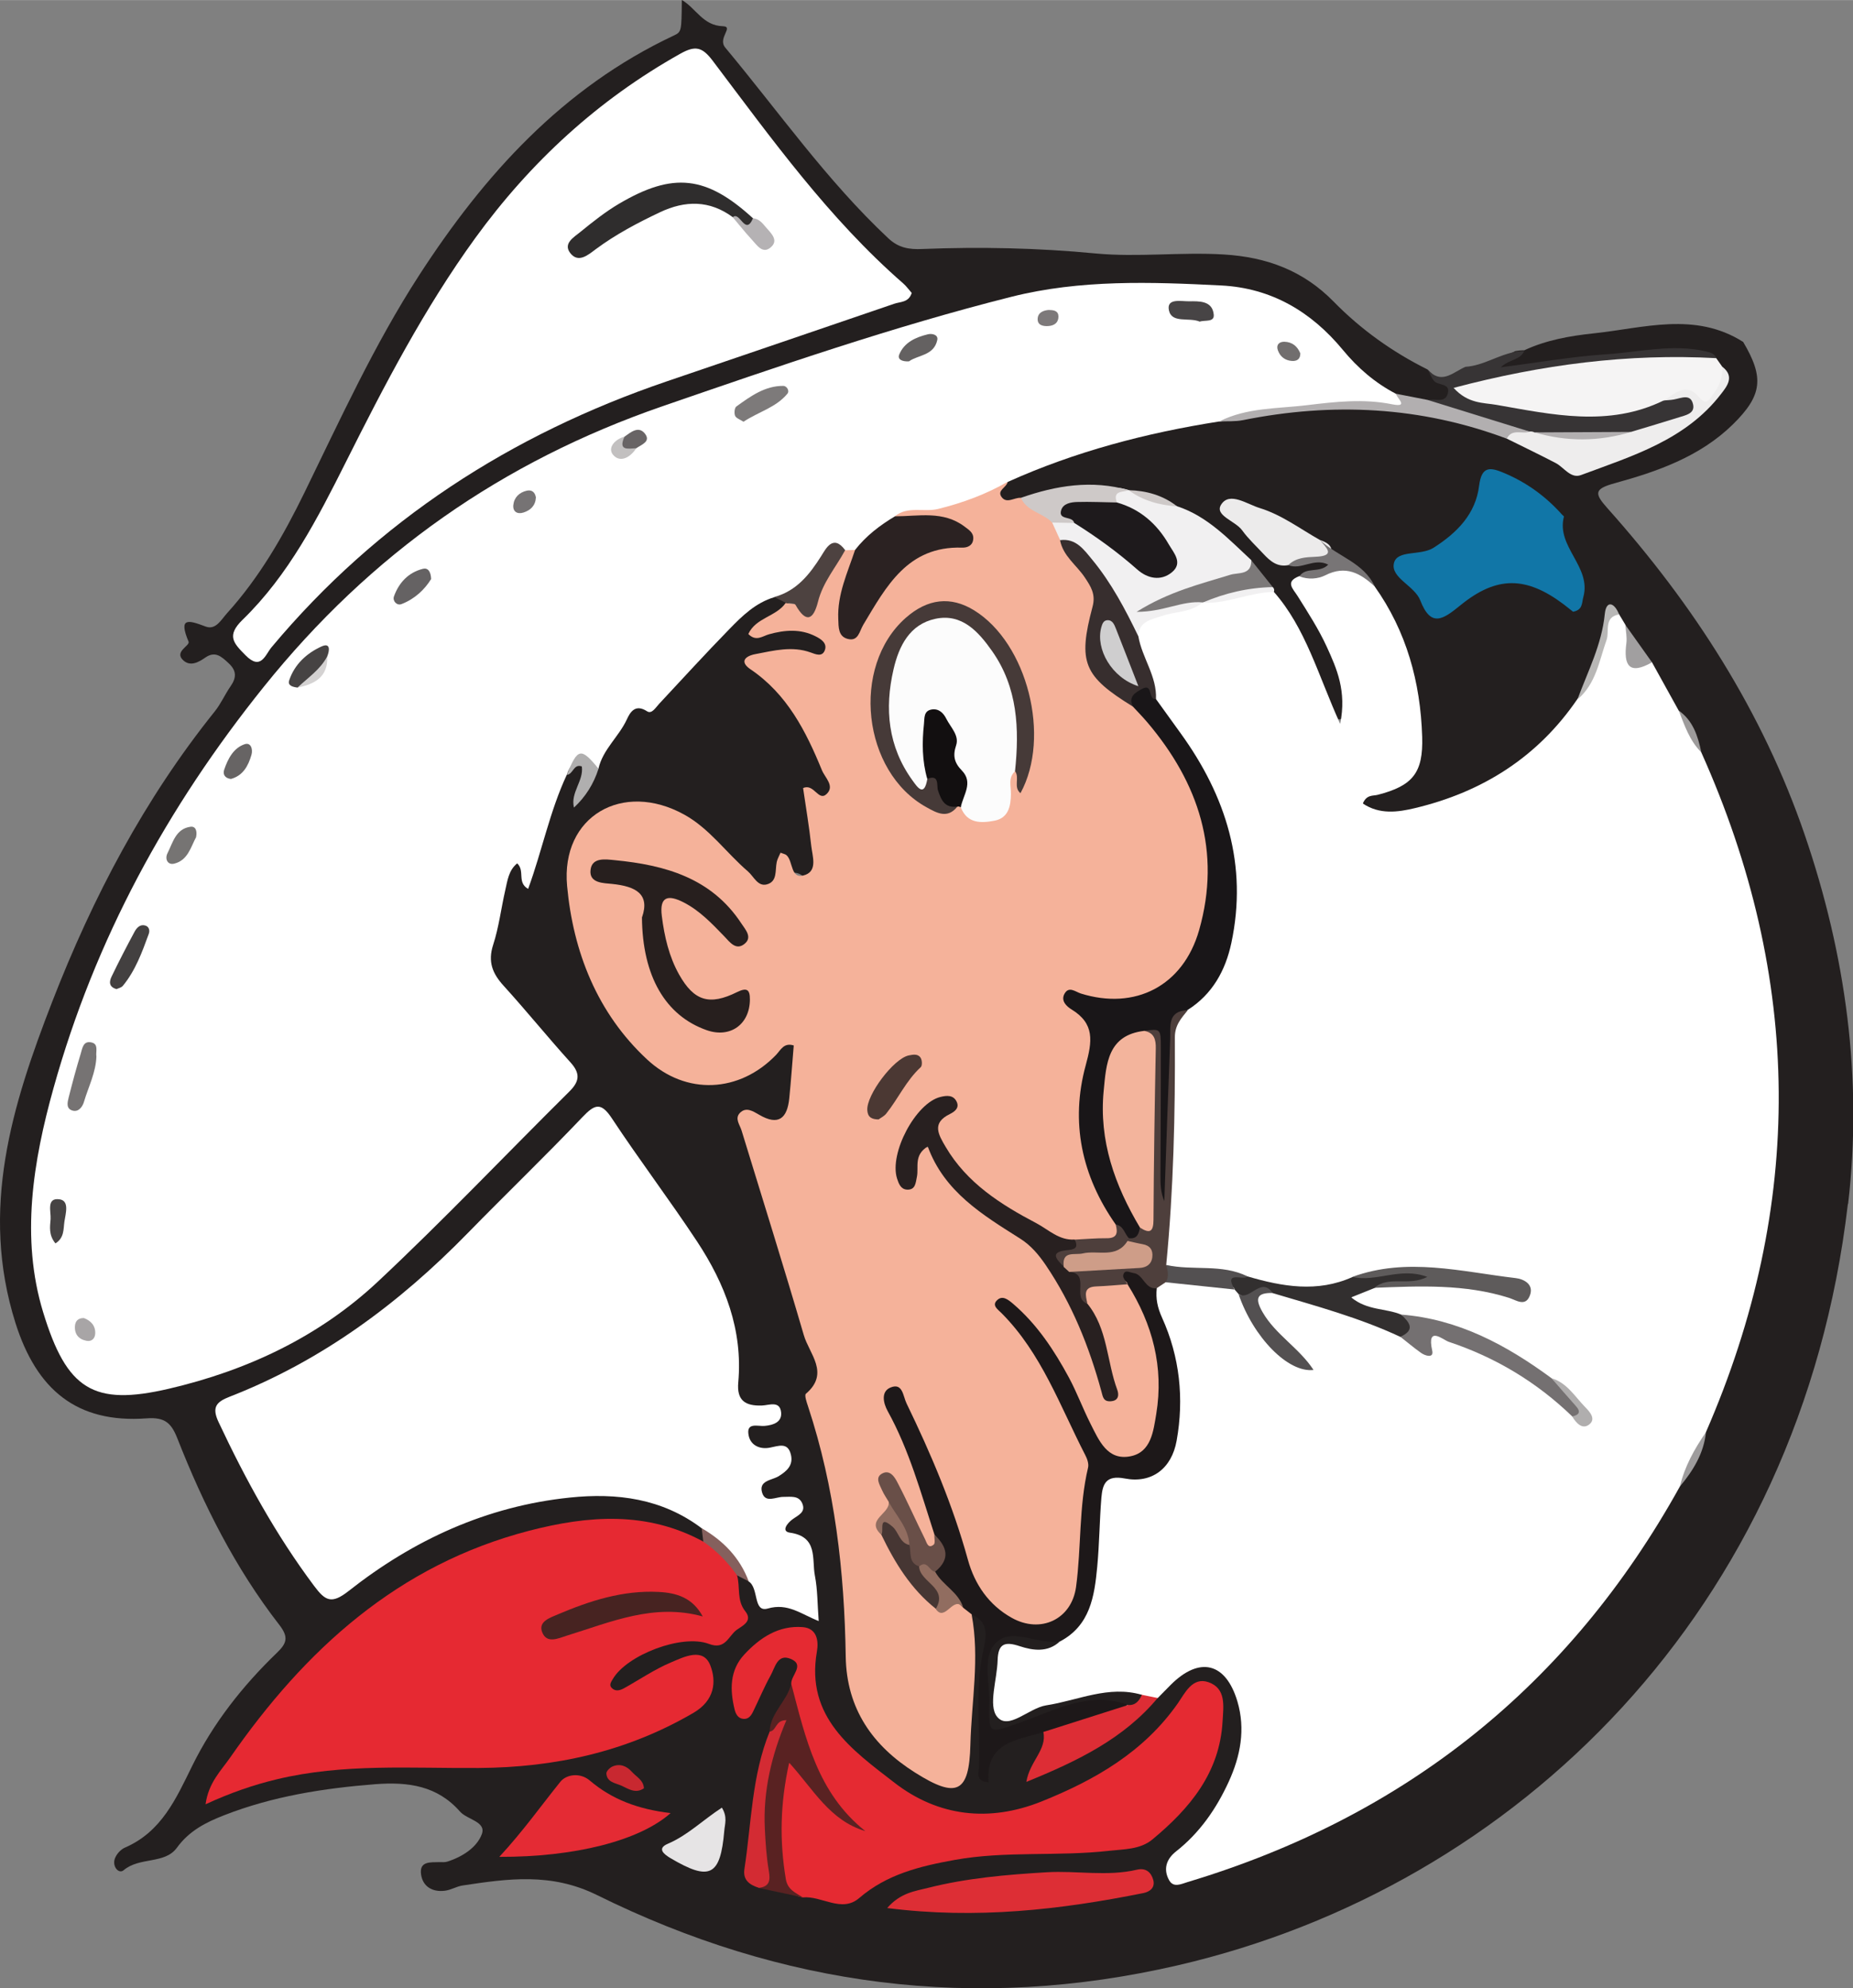
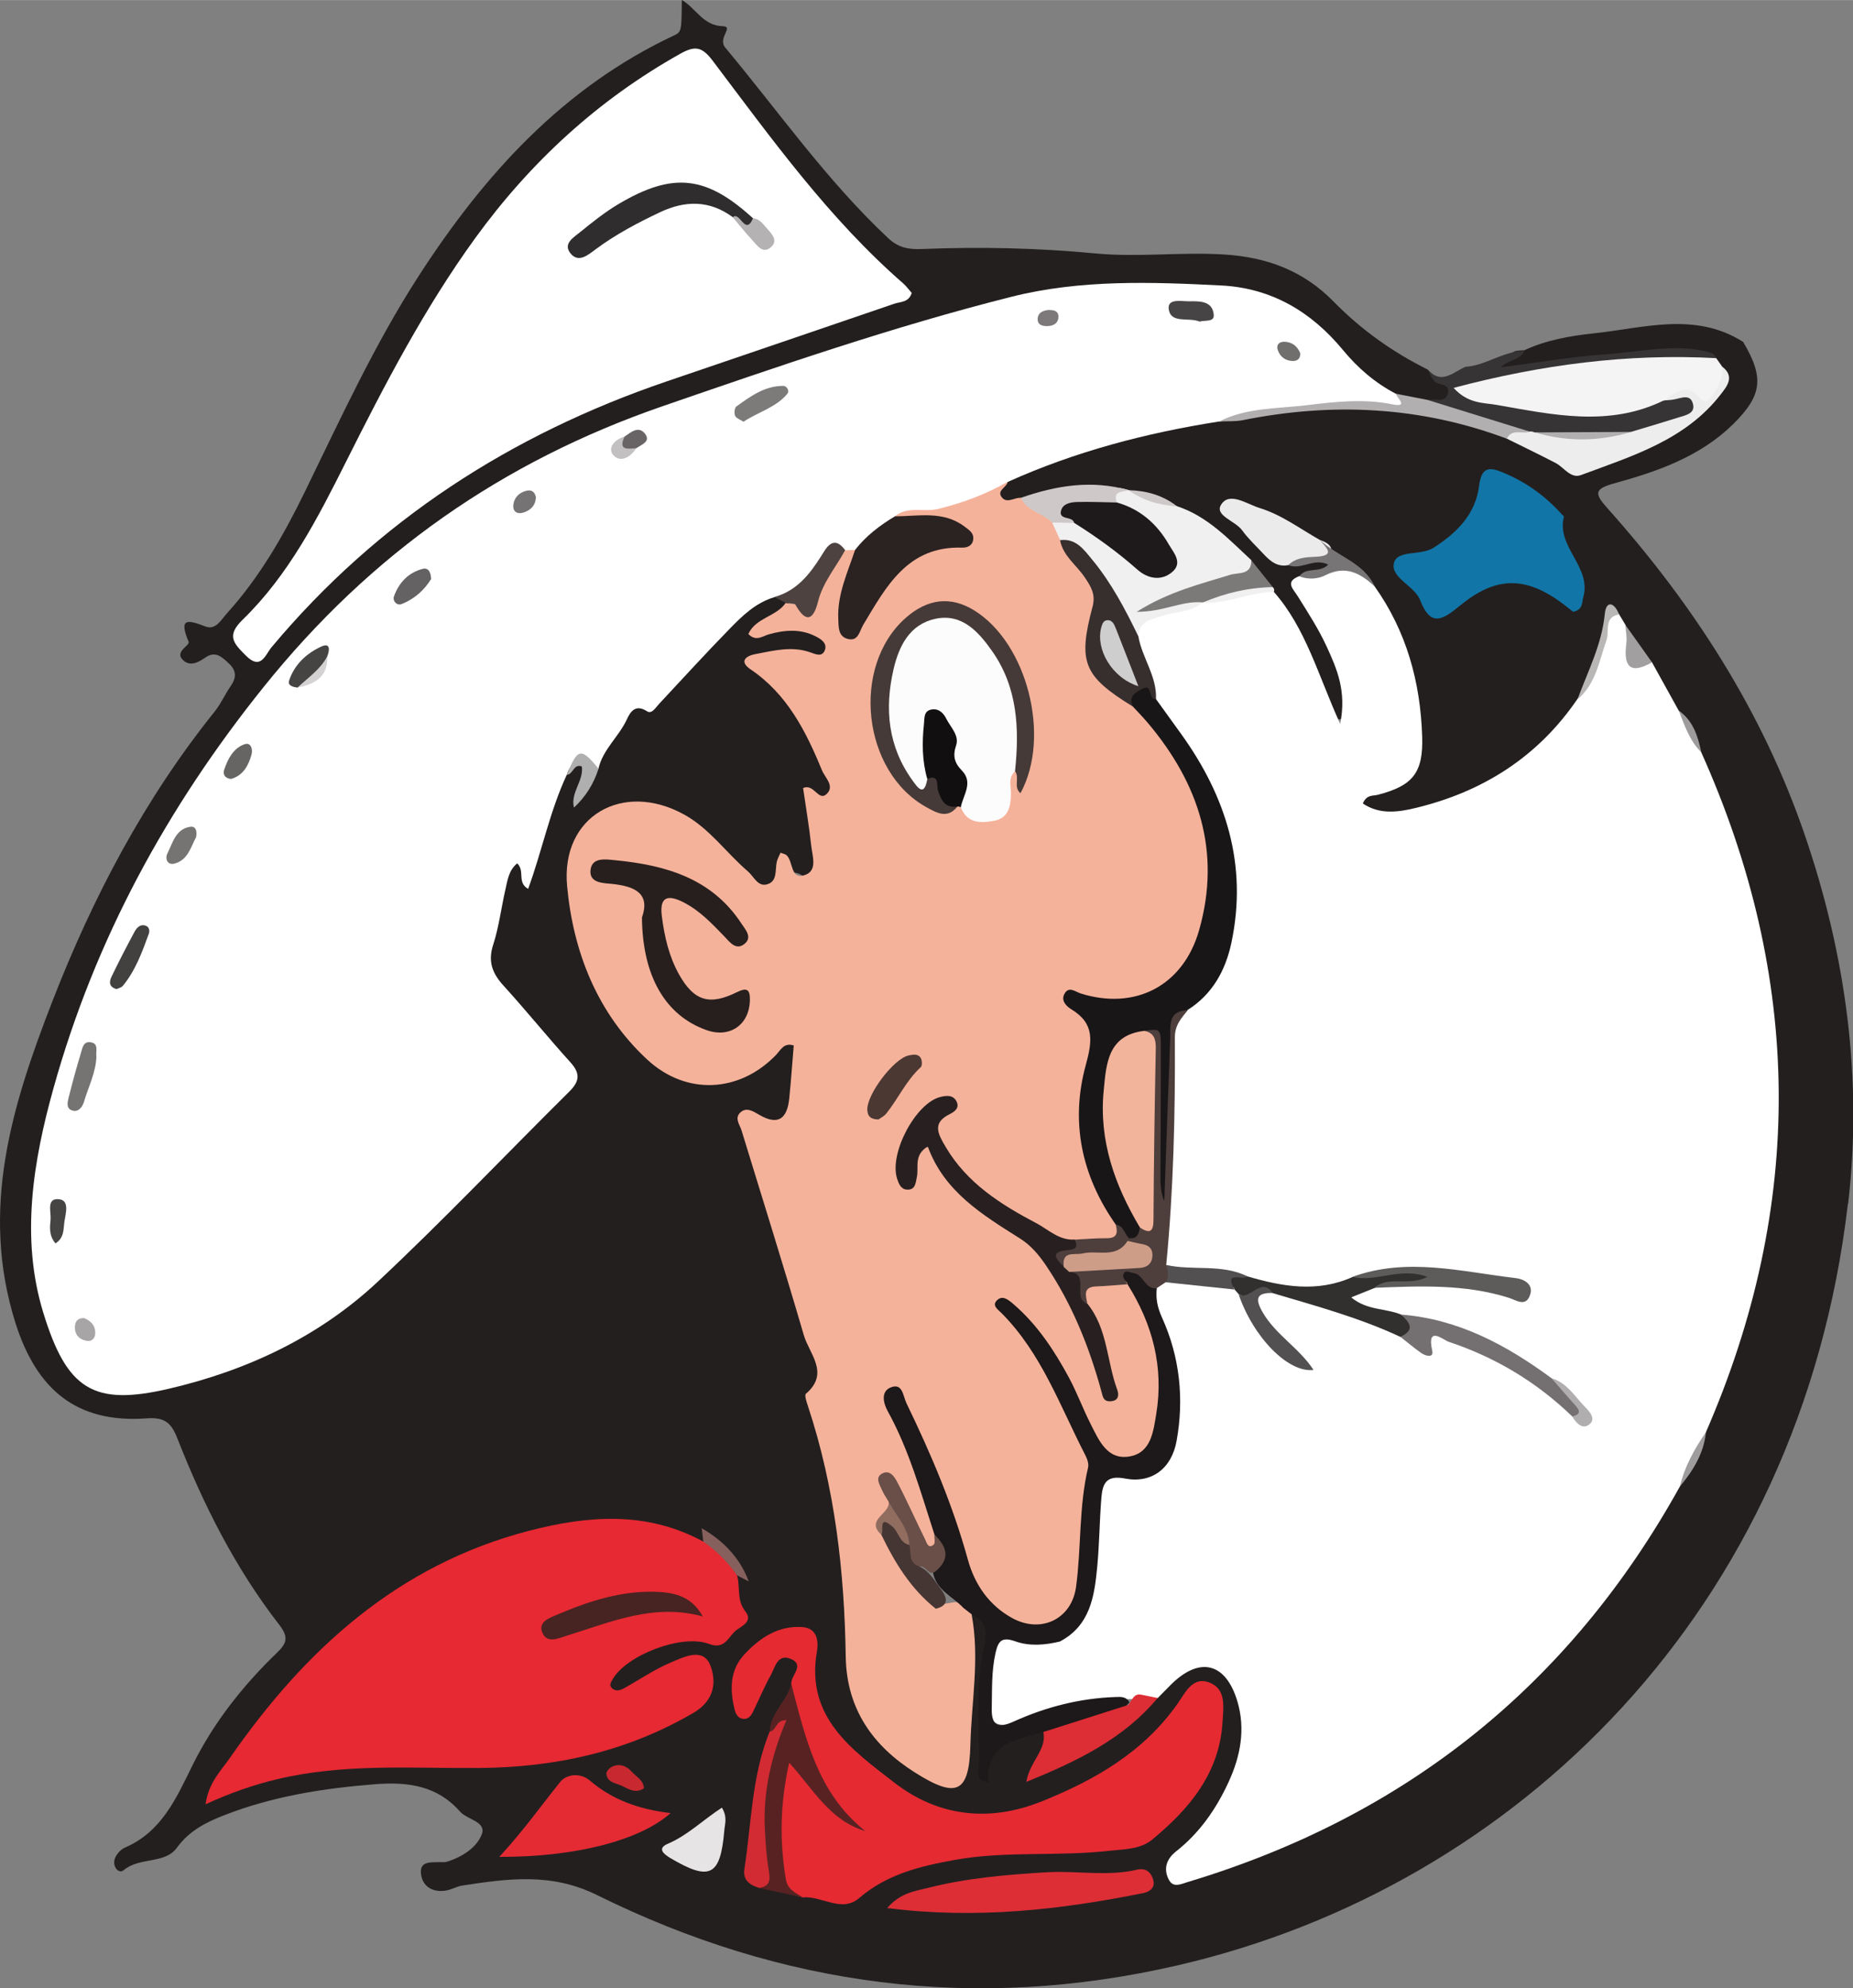
<svg xmlns="http://www.w3.org/2000/svg" id="b" data-name="Слой 2" width="65.76mm" height="70.56mm" viewBox="0 0 186.41 200">
  <rect x="0" y="0" width="186.41" height="200" fill="#808080" stroke="none" />
  <g id="c" data-name="Слой 1">
    <g>
      <path d="m185.89,121.14c-4.78,40.83-33.36,68.65-67.36,76.54-20.43,4.74-39.88,2.14-58.48-7.06-4.6-2.27-8.94-1.65-13.51-.96-.61.09-1.18.46-1.8.53-1.23.15-2.2-.41-2.38-1.63-.2-1.37.95-1.22,1.84-1.25.27,0,.55.03.8-.05,1.51-.48,2.97-1.42,3.47-2.76.47-1.27-1.46-1.45-2.19-2.27-2.28-2.6-5.2-3.01-8.51-2.76-5.22.41-10.32,1.21-15.21,3.12-1.85.72-3.52,1.56-4.77,3.28-1.22,1.67-3.74.89-5.36,2.26-.51.43-1.26-.48-.8-1.35.19-.38.55-.76.94-.93,3.68-1.59,5.14-4.92,6.77-8.23,2.11-4.29,5.06-8.03,8.5-11.35,1-.96,1.24-1.57.24-2.85-4.4-5.67-7.61-12.04-10.22-18.69-.61-1.56-1.24-2.2-3.1-2.06-7.06.52-11.08-2.9-13.2-9.58-3.61-11.44-.36-21.89,3.7-32.35,4.08-10.5,9.27-20.37,16.35-29.19.61-.76,1.01-1.69,1.57-2.5.61-.87.65-1.58-.19-2.35-.7-.65-1.33-1.25-2.32-.57-.69.48-1.5.93-2.21.31-1.01-.89.68-1.48.51-1.9-1.04-2.48-.03-2.18,1.72-1.52,1.02.38,1.57-.7,2.14-1.33,3.27-3.61,5.67-7.79,7.79-12.13,3.62-7.41,7.05-14.93,11.54-21.87,6.55-10.11,14.44-18.86,25.6-24.11.81-.38.8-.41.83-3.59,1.43.83,2.12,2.58,4.13,2.64,1.15.04-.56,1.19.24,2.15,5.39,6.46,10.22,13.39,16.4,19.18,1.03.97,2.09,1.14,3.42,1.08,5.83-.23,11.62-.11,17.45.45,4.24.4,8.55-.16,12.86.1,4.38.26,8.04,1.65,11.06,4.73,2.77,2.83,5.93,5.08,9.46,6.84.06.07.13.13.19.19.01.01.02.02.02.02.18.18.36.37.56.53.63.5,1.95.34,1.7,1.66-.12.67-.48.97-.93,1.11-.41.14-.9.15-1.36.18-.01,0-.02,0-.03,0-.8,0-1.57-.19-2.33-.39-.19-.05-.38-.1-.56-.15-.16-.04-.33-.08-.49-.12-2.6-1.01-4.46-3.03-6.2-5.04-3.75-4.36-8.67-5.9-14.13-6.09-7.83-.28-15.61.23-23.11,2.68-12.17,3.97-24.55,7.31-36.44,12.16-12.92,5.28-23.34,13.64-32.36,24.22-8.26,9.69-14.41,20.51-19.2,32.16-2.45,5.98-3.97,12.27-4.55,18.75-.3,3.39-.73,6.76,0,10.15.15.69.13,1.43.36,2.12,2.45,7.42,4.93,9.57,12.62,7.57,9.93-2.57,18.21-7.68,25.07-15.31,4.01-4.47,8.46-8.53,12.68-12.8,2.27-2.3,2.28-2.69.36-5.17-1.49-1.92-3.12-3.7-4.82-5.42-1.5-1.51-2.09-3.28-1.59-5.41.54-2.27.78-4.6,1.52-6.82.5-1.48,1.3-2.19,2.62-.64.93-3.22,1.68-6.44,3.29-9.36.29-.33.59-.75.94-1.01.09-.06.19-.12.29-.16,0,0,.02-.01.02-.01.25-.09.53-.06.85.17.92.65.11,1.76.05,2.76.28-.95.83-1.67.95-2.57.01-.02.02-.04.03-.06.05-.09.1-.18.15-.28,0,0,0,0,0,0,1.36-2.52,2.26-5.16,5.57-6.47,2.12-.83,3.82-3.33,5.58-5.23,2.08-2.25,3.83-5.03,7.3-5.47.16.03.3.08.43.13.08.04.15.08.22.13.23.16.38.4.43.75h0v.02c-.17,1.13-1.21,1.48-2.15,2.43,2.05-.52,3.82-.62,5.35.58.57.44,1.15.97.86,1.8-.29.81-1.01.92-1.77.87-1.66-.11-3.34-.44-4.9.24-.08.97.58,1.26,1.02,1.65,2.74,2.48,4.41,5.62,5.64,9.03.45,1.27,1.09,2.62-1.01,3.17-.85.22-.44,1.05-.39,1.63.09,1.07.43,2.11.46,3.19.03.81,0,1.63-.46,2.34-.25.38-.84.88-1.05.68-.09-.08-.17-.15-.25-.21-.22-.15-.43-.23-.65-.25-1.77-.2-3.56,3.25-5.44.33-1.08-1.69-2.79-3.01-4.34-4.38-2.71-2.39-6.39-3.15-8.68-1.86-2.91,1.64-4.4,5.04-3.6,8.86.98,4.68,2.73,9.06,5.53,13.01,3.51,4.96,10.28,6.24,14.1,1.83.57-.66,1.37-1.41,2.33-.94,1.01.49.67,1.55.55,2.42-.16,1.24-.02,2.52-.38,3.74-.44,1.49-1.19,2.7-3.06,2.19-1.86-.51-1.72.42-1.34,1.69,2.13,7.04,4.3,14.06,6.55,21.05.4,1.23.69,2.4.14,3.64-.46,1.05-.22,2.1.09,3.15,2.2,7.71,3.32,15.57,3.26,23.61-.04,5.09,3.52,10.35,7.97,12.11,2.13.85,2.73.57,3.17-1.67.82-4.17-.01-8.42.64-12.6.08-.54-.04-1.12.3-1.58.01-.01.02-.02.02-.03.04-.05.09-.1.15-.15,2.29.57,1.85,2.47,1.59,3.91-.02.11-.04.23-.05.34-.05.33-.1.65-.13.98,0,0,0,0,0,0,0,0,0,.01,0,.01,0,.02,0,.03,0,.04-.34,3.08-.08,6.2-.25,9.59,1.15-2.69,3.2-3.07,5.39-3.19.16.09.3.18.41.27l.08.08c1.07,1.01-.25,2.27-.21,3.53,4.19-1.56,7.74-3.85,10.79-6.89.09-.09.19-.18.28-.27.22-.22.43-.44.64-.67.12-.13.25-.26.38-.39,1.53-1.54,3.07-3.26,5.55-2.06,2.41,1.16,3.06,3.39,3.04,5.84-.04,4.61-1.95,8.46-5.03,11.81-.81.88-2.59,1.8-1.9,2.91.85,1.34,2.42-.03,3.6-.39,12.75-3.94,23.65-11,33.01-20.38,5.33-5.34,9.61-11.54,13.41-18.06.37-.5.7-1.01,1.01-1.53,0,0,0,0,0-.02.37-.62.69-1.26.95-1.93h0c.28-.74.48-1.5.59-2.3,9.56-22.44,9.28-44.83-.41-67.15-.16-.72-.34-1.43-.6-2.1-.16-.42-.35-.83-.59-1.22-.26-.43-.58-.82-.97-1.18-1.03-1.55-1.68-3.33-2.88-4.78-.03-.05-.07-.09-.11-.14-.15-.19-.29-.39-.44-.58-.37-.48-.73-.95-1.07-1.45-.14-.2-.28-.41-.4-.63-.19-.31-.36-.62-.51-.96-.25-.32-.44-.69-.76-.92-.24.51-.46,1.02-.65,1.54-.59,1.57-1.01,3.2-1.65,4.74-.29.71-.63,1.4-1.05,2.06-4,6.75-10.4,9.79-17.69,11.46-.7.16-1.43.14-2.14,0-.89-.17-1.9-.39-2.1-1.39-.25-1.24.95-1.31,1.72-1.64,3.13-1.35,3.68-2.1,3.57-5.48-.16-5.13-1.7-9.84-4.5-14.13-.32-.79-.82-1.38-1.41-1.88h0c-.33-.29-.69-.54-1.06-.79-.52-.34-1.07-.67-1.57-1.04-.1-.06-.19-.13-.28-.2-.32-.25-.62-.51-.9-.81-2.74-1.17-5.03-3.4-8.88-3.54,2.2,2.03,3.25,4.57,6.26,4.86.72.03,1.41-.2,2.11-.27.35-.03.74-.09,1.08-.02h0c.15.03.27.08.39.16.15.11.27.27.33.52.08.33.02.58-.13.77-.25.32-.72.49-1.14.66-.21.09-.44.13-.65.2t-.01,0c-.2.06-.38.15-.55.3-.81,1.01.1,1.64.52,2.37,1.66,2.88,3.35,5.75,3.66,9.16.08.86.24,2.07-.7,2.36-.01,0-.02,0-.03.01-.08.03-.16.04-.23.04-.88.07-1.18-1.03-1.47-1.75-1.49-3.65-2.83-7.37-5.27-10.55-.13-.18-.26-.37-.38-.56-.01-.02-.02-.04-.03-.05-.07-.09-.14-.19-.22-.28,0,0,0-.02-.02-.02-.02-.04-.05-.08-.1-.12-.4-.53-.83-1.03-1.26-1.55-.09-.11-.17-.21-.26-.32-.12-.15-.24-.3-.36-.45-2.21-2.02-4.24-4.25-7.09-5.42-.42-.24-.85-.44-1.29-.61-.64-.26-1.3-.46-1.98-.62h-.01c-.43-.1-.86-.19-1.3-.26-.26-.05-.52-.12-.77-.2-.14-.02-.27-.03-.41-.04-.19-.02-.39-.04-.59-.04-2.83-.19-5.59.13-8.33.86-.17.04-.35.09-.52.14-.01,0-.03,0-.04.01-.84.24-1.81.64-2.4-.24-.21-.31-.27-.6-.25-.86h0c.03-.2.1-.38.22-.55h0c.23-.36.59-.68.92-.99,6.71-3.54,14-5.14,21.42-6.28.64,0,1.28-.02,1.91-.08h.01c1.71-.13,3.4-.43,5.1-.68.01,0,.03,0,.04,0,1.3-.2,2.61-.36,3.94-.41h.02c.24-.01.47-.02.71-.02,2.26-.01,4.47.12,6.65.41,1.64.21,3.26.51,4.87.89.02,0,.04,0,.05.01,1.21.29,2.41.62,3.6,1.02.46.15.93.31,1.39.47.2.09.4.17.6.26.08.03.16.06.23.1,1.28.55,2.55,1.14,3.67,1.92,2.35,1.62,4.57,1.46,6.99.25,2.21-1.11,4.55-2.01,6.62-3.35.01,0,.02-.01.03-.02.38-.25.79-.5,1.17-.76.4-.27.78-.55,1.11-.87.47-.44.86-.95,1.06-1.58h0c.17-.54.22-1.15.07-1.88-.21-.37-.48-.67-.81-.93-.08-.06-.15-.12-.23-.18-.29-.12-.59-.22-.88-.3-1.99-.54-3.99-.23-5.98.06-.01,0-.02,0-.03,0-.87.13-1.74.25-2.61.3-.94.05-1.88.09-2.83.16-.01,0-.02,0-.03,0-1.92.13-3.85.36-5.72.88-.02,0-.03,0-.04.01-.11.03-.23.06-.34.09-.34.1-.75.19-1.13.19h-.01c-.55.01-1.06-.16-1.27-.69-.46-1.19.91-1.13,1.57-1.55.3-.06.6-.09.92-.09h.01c2.2-1.03,4.6-1.45,6.96-1.7,5.04-.53,10.21-2.22,15.06.86,2.13,3.59,1.93,5.38-1.04,8.3-3.32,3.25-7.58,4.73-11.91,5.92-2.05.57-2.03,1.02-.71,2.5,8.67,9.71,15.61,20.47,19.86,32.88,4.13,12.06,5.83,24.52,4.36,37.08Z" fill="#231f1f" stroke-width="0" />
      <path d="m167.97,36.64c-6.45.13-12.79,1-19.05,2.69,6.13,1.73,12.25,2.7,18.46.36.37-.09.74-.15,1.12-.14h0c.07,0,.13,0,.2,0,.63.03,1.35.05,1.74.51.11.12.19.27.25.47.13.5.03.86-.2,1.15-.27.33-.73.56-1.17.76-.01,0-.02.01-.03.02-1.71.75-3.45,1.43-5.3,1.7-1.6.02-3.2.04-4.8.04h-.1c-1.39,0-2.78-.02-4.17-.06-.31-.01-.61-.06-.91-.13-.58-.15-1.15-.31-1.72-.47h0c-.14-.04-.28-.08-.42-.12-.69-.2-1.38-.4-2.07-.6-1.2-.36-2.39-.71-3.6-1.02-.02,0-.03-.01-.05-.01-.19-.05-.38-.1-.58-.15-.62-.16-1.4-.16-1.75-.74-.1-.17-.17-.38-.18-.66.69-.2,1.77.38,2.02-.71.24-1.02-1.01-.74-1.41-1.23-.26-.32-.41-.74-.61-1.11.06.07.13.13.19.19.01.01.02.02.02.02,1.3,1.21,2.41-.02,3.58-.51,1.76-.11,3.26-1.18,4.97-1.49.3-.06.6-.09.92-.09h.01c-.4.93-1.51.81-2.35,1.63,3.7-.47,7.15-1.08,10.61-1.31,3.33-.22,6.67-1.07,10.03-.29.46.11.86.23,1.06.69-.24.17-.49.31-.74.4-1.26.5-2.63.2-3.94.23Z" fill="#373435" stroke-width="0" />
      <path d="m166.19,66.62c.9,1.62,1.79,3.24,2.69,4.86,1.08,1.22,1.43,2.85,2.27,4.2,10.19,22.73,10.42,45.53.46,68.39-.75,1.88-1.7,3.66-2.62,5.46-11.09,20-27.63,33.2-49.5,39.78-.69.21-1.46.62-1.9-.22-.58-1.09-.25-2.09.71-2.85,2.38-1.87,4.05-4.28,5.3-7,1.19-2.59,1.71-5.3.88-8.1-1.17-3.92-3.81-4.55-6.7-1.67-.44.44-.88.89-1.32,1.34-.72.16-1.44.27-2.17.1-3.89-.03-7.6.91-11.25,2.14-2.94.99-3.69.45-3.71-2.7,0-.72-.03-1.45.15-2.14.77-2.92.28-3.91,4.08-3.36.88.13,1.79.07,2.62-.36,2.74-1.5,3.22-4.14,3.33-6.87.1-2.5.03-5,.71-7.44.37-1.32,1.01-2.15,2.56-2.26,3.7-.25,5.56-2.19,5.25-5.86-.27-3.26-.29-6.63-1.99-9.63-.51-.9-.58-1.86-.17-2.84.32-.55.8-.89,1.4-1.09,2.27-.51,4.44.18,6.64.56.4.14.74.38,1.02.71,1.22,2.9,2.97,5.4,5.61,7.21-1.44-1.5-3.15-2.78-4.01-4.77-.78-1.79-.38-2.77,1.76-2.56,4.37.92,8.64,2.09,12.59,4.24.99.58,1.83,1.75,3.15.29.54-.6,1.52-.02,2.26.27,4.52,1.73,8.73,3.95,12.08,7.53-.25.25.23-.19.23.16,0,.18.43.12.4.07-.73-1.51-1.95-2.5-3.47-3.15-4.48-3.27-9.29-5.73-14.93-6.21-.8-.11-1.58-.3-2.35-.55-.91-.3-2.17-.43-2.28-1.56-.13-1.37,1.17-1.57,2.2-1.85,4.54-.05,9.1-.49,13.57.65-5.18-1.09-10.35-2.31-15.64-.48-3.68,2.11-7.36.72-11.04,0-1.64-.67-3.38-.79-5.12-.92-1.03-.07-2.12.03-2.94-.83-.99-1.66.07-3.32,0-4.98-.23-5.55.86-11.06.6-16.61-.07-1.44-.03-2.89,1-4.07,5.62-4.51,5.62-10.59,4.46-16.84-.78-4.17-2.62-7.94-5.39-11.22-.81-.96-1.44-2.04-1.9-3.21-.29-2.24-1.74-4.16-1.79-6.47.13-1.44,1.11-2.08,2.35-2.49,1.41-.46,2.88-.72,4.3-1.16.27-.1.54-.17.82-.24,2.23-.14,4.35-1.7,6.68-.51,3.22,3.64,4.45,8.35,6.69,13.3.67-3.31-.35-5.57-1.35-7.76-.81-1.77-1.88-3.42-2.92-5.08-.48-.77-1.31-1.45.15-2.02,1.22-.5,2.55-.36,3.83-.89,1.64-.68,2.79.67,3.75,1.91,3.22,4.53,4.62,9.65,4.79,15.14.11,3.61-.93,4.93-4.49,5.84-.48.12-1.1-.04-1.48.87,1.67,1.13,3.52.88,5.26.46,6.78-1.62,12.34-5.13,16.32-10.96,1.69-2.27,2.31-4.97,2.96-7.64.17-.7.11-1.55,1.23-.91.21.35.42.7.63,1.05.59,1.48.21,3.64,2.68,3.77Z" fill="#fff" stroke-width="0" />
      <path d="m122.65,42.39c-7.34,1.15-14.48,3.02-21.27,6.08-2.95,3.32-7.12,3.3-11.02,4.02-1.6.76-2.8,2.09-4.25,3.05-.36.14-.73.17-1.12.14-1.31-.31-1.96.6-2.46,1.51-1.03,1.86-2.6,2.73-4.65,2.88-1.86.56-3.21,1.87-4.5,3.2-2.4,2.46-4.71,4.99-7.06,7.51-.36.38-.75,1.08-1.23.76-1.19-.77-1.7.1-2.03.82-.81,1.75-2.42,3.02-2.86,4.97-1.16-.34-2.49-1.56-3.18.6-1.71,3.65-2.48,7.63-3.89,11.48-1.15-.66-.29-1.8-1.1-2.57-.86.69-.98,1.74-1.2,2.7-.42,1.83-.64,3.72-1.22,5.5-.55,1.7-.07,2.88,1.06,4.12,2.29,2.52,4.43,5.17,6.71,7.69,1,1.1.95,1.9-.1,2.94-6.43,6.37-12.67,12.95-19.27,19.13-5.92,5.54-13.13,8.93-21.02,10.77-7.6,1.77-10.27.1-12.65-7.7-2.28-7.47-1.01-15.2,1.05-22.56,4.16-14.91,11.37-28.17,21.14-40.34,10.77-13.42,24.03-22.68,40.11-28.23,11.6-4,23.19-8.01,35.1-11.01,6.94-1.75,14.05-1.5,21.13-1.14,5.03.26,9.04,2.63,12.22,6.48,1.5,1.82,3.25,3.33,5.35,4.42.26.38.99.32,1.01.75.04.78-.69.65-1.17.64-2.21-.09-4.42-.11-6.64-.05-3.73.1-7.33.87-10.98,1.45Z" fill="#fff" stroke-width="0" />
      <path d="m85.02,55.34c.33,0,.66-.02.99-.03.79,1,.03,1.88-.26,2.76-.51,1.54-.85,3.07-.27,5.22,3.05-4.28,5.21-9.09,11.59-8.76-1.31-1.79-2.59-1.69-3.8-1.82-1.11-.12-2.37.34-3.24-.79,1.3-1.05,2.9-.38,4.34-.73,2.47-.61,4.81-1.47,7-2.73-.09.57-1.11.85-.61,1.53.52.71,1.28.03,1.93.08,1.38.55,2.67,1.25,3.67,2.38.41.51.65,1.1.84,1.72.15.63.53,1.15.95,1.6,1.98,2.18,2.92,4.45,1.87,7.54-1.31,3.88,1.75,5.57,4.37,7.33,5.72,5.58,8.71,12.29,7.53,20.32-1.12,7.6-5.53,10.77-13.93,9.94,3.33,2.15,2.3,4.55,1.74,7.1-.98,4.41-.36,8.73,1.76,12.78.46.87,1.1,1.64,1.33,2.63-.28,2.91-2.57,1.71-4.11,2.02-5.92-1.58-10.64-4.91-14.19-9.89-.96-1.34-1.14-2.81.36-4.14-2.73,1.38-4.05,3.44-3.78,6.35.21.28.35.27.47.05.45-.82.16-2.21,1.39-2.39,1.35-.19,1.69,1.13,2.17,2.04,1.01,1.91,2.6,3.29,4.39,4.24,6.2,3.3,8.9,9.06,11.09,15.23.24.67.48,1.34.58,1.75-.27-2.6-1.35-5.27-2.45-7.93.57-2.67,2.73-1.96,4.48-2.12,3.81,3.25,5.3,12.85,2.63,16.92-1.29,1.97-3.28,2.24-5,.63-1-.94-1.53-2.19-2.09-3.41-1.71-3.76-3.6-7.42-6.66-10.33,3.35,4.03,5.31,8.85,7.62,13.48.24.48.48,1.04.36,1.55-.95,3.95-.41,8.05-1.29,11.99-1.02,4.55-4.75,5.92-8.51,3.12-2.36-1.76-3.39-4.35-4.14-7.05-1.39-5.03-3.5-9.76-6.03-14.34,1.51,4.28,3.35,8.45,4.37,12.88.07.7.3,1.58-.59,1.82-.82.22-1.2-.59-1.59-1.17-1.06-1.59-1.39-3.59-2.73-5.3-.19.76.1,1.16.11,1.59.18,1.13-1.23,2.03-.48,3.25,1.4,2.51,2.82,5.01,5.01,6.93.86.48,1.81-.37,2.66.16.45.23.82.52.88,1.08.82,4.37-.02,8.74-.13,13.1-.12,4.81-1.35,5.45-5.57,2.78-4.22-2.66-6.89-6.38-6.97-11.67-.13-8.55-1.09-16.99-3.79-25.16-.14-.42-.38-1.12-.22-1.27,2.44-2.08.33-4.02-.21-5.91-2.01-6.88-4.16-13.72-6.26-20.58-.18-.58-.7-1.19-.18-1.75.63-.67,1.35-.17,1.95.17,1.96,1.15,2.83.34,3.03-1.66.18-1.77.3-3.55.45-5.31-1-.32-1.32.47-1.78.95-3.67,3.81-9.04,4.11-12.97.46-5.04-4.68-7.44-10.85-8.05-17.45-.65-7.03,5.6-10.61,11.79-7.18,2.56,1.42,4.23,3.85,6.4,5.71.59.51.98,1.54,1.89,1.31,1.1-.28.83-1.42,1.01-2.26.07-.32.25-.62.38-.93.29.11.47.14.59.24.72.61.36,2.58,1.93,1.98,1.21-.47.68-1.9.57-2.92-.21-1.94-.54-3.87-.82-5.8,1.09-.51,1.54,1.38,2.36.6.86-.81-.16-1.64-.47-2.41-1.61-3.93-3.5-7.65-7.18-10.14-1.11-.75-.57-1.33.5-1.53,1.84-.35,3.69-.84,5.56-.16.5.18,1.13.46,1.4-.19.31-.74-.38-1.17-.9-1.43-1.52-.78-3.1-.66-4.71-.21-.62.17-1.29.77-2.07-.03.75-1.65,2.82-1.75,3.76-3.13,2.01.45,2.92-.52,3.54-2.36.39-1.18,1-2.48,2.44-2.93Z" fill="#f5b29a" stroke-width="0" />
-       <path d="m70.58,153.72c-3.97-2.99-8.52-3.58-13.27-3.08-8.35.87-15.71,4.25-22.23,9.39-1.74,1.37-2.36,1-3.5-.53-3.83-5.12-6.88-10.68-9.59-16.45-.7-1.49-.25-2.03,1.12-2.56,9.26-3.61,17.05-9.39,23.95-16.46,3.82-3.91,7.76-7.7,11.53-11.66,1.23-1.29,1.86-1.56,2.97.13,2.76,4.18,5.8,8.19,8.56,12.37,2.82,4.27,4.62,8.92,4.15,14.17-.17,1.85.72,2.39,2.37,2.34.72-.02,1.82-.53,1.94.7.09.98-.79,1.27-1.66,1.35-.7.06-1.9-.41-1.6.99.2.95,1.1,1.39,2.11,1.2.88-.16,1.84-.61,2.14.73.24,1.05-.42,1.63-1.24,2.14-.69.42-2.06.43-1.65,1.69.34,1.04,1.38.38,2.12.39.7.01,1.54-.18,1.9.64.4.91-.41,1.2-.98,1.62-.5.36-1.18,1.21-.25,1.34,2.86.41,2.18,2.67,2.51,4.34.27,1.39.25,2.83.38,4.55-1.81-.71-3.1-1.84-5.12-1.26-1.51.43-.87-2.06-1.93-2.73-1.64-1.72-3.1-3.61-4.73-5.35Z" fill="#fff" stroke-width="0" />
      <path d="m91.72,29.45c-.3.99-1.15.88-1.77,1.1-7.62,2.61-15.26,5.21-22.89,7.81-15.66,5.34-29.08,13.99-39.75,26.75-.63.76-1.06,2.37-2.61.8-1.19-1.21-1.96-1.96-.29-3.58,4.63-4.5,7.54-10.19,10.4-15.89,3.89-7.76,7.89-15.45,13-22.5,5.55-7.64,12.34-13.9,20.62-18.54,1.51-.85,2.21-.69,3.25.68,5.94,7.86,11.69,15.89,19.18,22.42.32.28.58.65.84.94Z" fill="#fff" stroke-width="0" />
      <path d="m74.15,158.47c.33,1.18-.06,2.49.82,3.6.79.99-.26,1.45-.85,1.87-.84.6-1.13,2.06-2.8,1.42-2.72-1.03-8.27,1.12-9.67,3.53-.18.31-.42.62-.08.93.39.36.84.2,1.24-.02,1.56-.87,3.05-1.89,4.69-2.58,1.3-.55,3.25-1.55,3.96.31.62,1.6.46,3.51-1.71,4.77-6.7,3.91-13.91,5.49-21.58,5.54-6.79.05-13.61-.48-20.33,1.14-2.33.56-4.59,1.33-7.16,2.51.3-2.19,1.56-3.38,2.46-4.68,7.55-10.87,16.89-19.41,30.11-22.84,5.96-1.54,11.83-1.98,17.49,1.09,1.89.37,2.93,1.6,3.4,3.4Z" fill="#e62932" stroke-width="0" />
      <path d="m79.6,169.37c-.05-.85,1.42-1.9-.07-2.51-1.32-.54-1.56.87-2,1.66-.65,1.17-1.17,2.42-1.76,3.63-.2.41-.46.8-.99.75-.53-.04-.76-.49-.87-.91-.49-1.99-.52-3.97.97-5.57,1.56-1.68,3.45-2.94,5.87-2.75,1.43.11,1.62,1.37,1.43,2.46-1.16,6.63,3.58,9.92,7.8,13.19,4.39,3.4,9.51,4,14.77,1.9,5.39-2.16,10.31-4.98,13.75-9.9.7-1.01,1.46-2.67,3.07-2.11,1.8.63,1.51,2.4,1.42,3.94-.29,5.19-3.31,8.77-7.06,11.88-1.23,1.02-2.84.97-4.35,1.14-5.17.59-10.4-.01-15.55.92-3.47.63-6.8,1.43-9.59,3.83-1.77,1.53-3.78-.25-5.68-.06-1.53-.28-2.17-1.27-2.49-2.73-.68-3.12-.52-6.2.15-9.28.13-.61.24-1.31.92-1.52.83-.26,1.33.37,1.77.92,1.27,1.61,2.51,3.24,4.13,4.57-4.17-3.53-5.48-8.25-5.65-13.43Z" fill="#e52a32" stroke-width="0" />
      <path d="m97.78,162.41c-.29-.22-.57-.45-.86-.67-1.09-1.17-2.81-1.82-3.08-3.67.19-1.22,1.22-2.41.17-3.69-1.37-4.22-2.54-8.52-4.71-12.44-.46-.84-.68-1.97.28-2.37,1.24-.52,1.26.87,1.62,1.6,2.46,5.08,4.66,10.25,6.17,15.72.68,2.47,2.1,4.56,4.42,5.85,2.88,1.61,6.01.17,6.46-3.11.54-3.98.27-8.06,1.21-12.01.09-.38-.09-.89-.29-1.27-2.53-4.91-4.39-10.22-8.41-14.26-.34-.35-1.01-.76-.47-1.29.55-.55,1.12-.08,1.62.34,2.42,2.07,4.14,4.68,5.63,7.44.8,1.49,1.39,3.1,2.16,4.62.85,1.68,1.69,3.73,4,3.29,2.11-.4,2.33-2.54,2.62-4.27.77-4.7-.37-9.02-2.88-13.02-.06-.59-1.14-.37-.94-1.07.22-.77.95-.75,1.56-.61,1.12.27,1.86,1.02,2.31,2.07-.11,1.04.06,1.91.54,2.97,1.77,3.91,2.22,8.12,1.46,12.35-.5,2.83-2.53,4.33-5.21,3.81-1.91-.37-2.24.56-2.36,1.92-.19,2.32-.2,4.65-.42,6.97-.28,2.96-.71,5.91-3.76,7.51-1.5.36-3.06.49-4.48-.02-1.35-.48-1.72-.05-1.99,1.17-.42,1.86-.34,3.73-.38,5.61-.04,1.79.74,1.95,2.18,1.3,3.27-1.48,6.69-2.36,10.3-2.48.56-.02,1.07-.04,1.37.55-2.33,2.58-5.6,2.46-8.64,2.99-2.7.78-5.86,1.03-5.53,5.04-1.31-.09-1-.91-.98-1.41.17-3.91-.4-7.83.42-11.73.25-1.21.78-2.94-1.11-3.71Z" fill="#1d1819" stroke-width="0" />
      <path d="m158.24,61.52c-.26-.21-.6-.48-.94-.74-3.76-2.82-6.73-2.89-10.41.12-1.73,1.41-2.94,2.25-4.01-.51-.58-1.49-3-2.27-2.65-3.75.32-1.37,2.67-.71,3.99-1.55,2.38-1.52,4.23-3.4,4.58-6.25.25-1.99,1.12-1.86,2.53-1.26,2.27.96,4.19,2.36,5.82,4.19.06.07.19.15.18.19-.8,3.05,2.8,5.03,1.95,8.1-.16.58-.04,1.29-1.04,1.47Z" fill="#1176a7" stroke-width="0" />
      <path d="m167.34,40.29c-5.53,2.69-11.18,1.41-16.79.43-1.3-.23-2.85-.09-4.32-1.71,8.92-2.36,17.57-3.47,26.42-2.99.21.29.41.59.62.88.61,1.36-.15,2.36-.93,3.32-.36.45-.84.99-1.49.24-1.1-1.29-2.32-.63-3.51-.16Z" fill="#f5f4f4" stroke-width="0" />
      <path d="m106.65,54.32c-.27-.59-.53-1.17-.8-1.76.54-.57,1.21-.57,1.91-.46,2.06.86,3.94,2.02,5.63,3.49.47.41.92.85,1.48,1.13.72.36,1.53.78,2.21.07.61-.65.08-1.35-.26-1.95-.7-1.27-1.7-2.27-3-2.95-.71-.36-1.5-.61-1.88-1.41-.42-1.7.56-1.5,1.61-1.19h-.01c1.6.63,3.28,1,4.88,1.63,3.07,1.01,5.19,3.32,7.46,5.42.62,1.62-.78,1.74-1.67,2.06-2.34.85-4.78,1.39-7.13,2.23-.64.23-1.34.32-1.51.8,1.63-.64,3.25-2.07,5.41-.84-1.17,1.04-2.75.89-4.11,1.37-1.05.37-2.3.51-2.35,2.04-1.64-.94-1.99-2.79-2.93-4.22-1.38-2.1-2.85-4.04-4.95-5.46Z" fill="#f1f0f1" stroke-width="0" />
      <path d="m89.26,191.92c1.32-1.52,2.78-1.69,4.1-2.02,3.91-.99,7.92-1.33,11.94-1.57,3.03-.18,6.08.45,9.09-.26.86-.2,1.4.24,1.62,1.01.22.78-.31,1.2-.97,1.34-8.38,1.68-16.8,2.65-25.78,1.51Z" fill="#dd2e35" stroke-width="0" />
      <path d="m67.46,182.38c-3.14,2.79-9.7,4.43-17.23,4.4,2.39-2.58,4.19-5.13,6.14-7.55.6-.75,1.98-.96,2.96-.13,2.24,1.91,4.86,2.89,8.14,3.28Z" fill="#e42b34" stroke-width="0" />
      <path d="m79.6,169.37c1.43,5.43,2.62,10.98,7.45,14.82-3.59-1.07-5.21-4.19-7.66-6.88-.92,4.14-.97,7.89-.34,11.69.18,1.1.98,1.38,1.7,1.85-1.47-.32-2.94-.63-4.41-.94.34-2.57-.32-5.12-.03-7.72.28-2.48.49-4.96,1.52-7.25.32-.7,0-.65-.41-.75.07-1.9,1.76-3.06,2.17-4.8Z" fill="#592222" stroke-width="0" />
      <path d="m167.34,40.29c1.16-.68,2.29-1.93,3.63-.3.75.92,1.08.02,1.39-.37.63-.78.93-1.71.91-2.73,1.26.97.47,1.96-.14,2.74-3.56,4.63-8.93,6.23-14.08,8.15-1.04.39-1.71-.77-2.55-1.21-1.63-.85-3.28-1.64-4.93-2.46.31-1.73,1.46-.75,2.32-.71.17-.02.33.01.48.09,3.24.31,6.48.44,9.71-.05,1.61-.49,3.22-.96,4.83-1.47.66-.21,1.6-.37,1.42-1.27-.24-1.16-1.2-.65-1.95-.52-.34.06-.7.07-1.05.1Z" fill="#eeeded" stroke-width="0" />
      <path d="m104.96,174.22c2.85-.91,5.69-1.81,8.54-2.72.4-.41.51-1.23,1.37-1.02.53.11,1.06.21,1.59.32-3.41,4.08-7.98,6.31-13.21,8.44.34-2.09,2.09-3.24,1.71-5.02Z" fill="#dd2d35" stroke-width="0" />
      <path d="m129.6,56.84c-1.11.22-1.83-.41-2.51-1.14-.72-.78-1.51-1.5-2.13-2.36-.69-.96-2.84-1.49-2.1-2.61.85-1.3,2.59-.02,3.87.37,2.21.68,4.06,2.09,6.05,3.21.61.21,1.24.51,1.16,1.24-.09.74-.81.46-1.29.52-1.05.15-2.01.59-3.05.77Z" fill="#ecebeb" stroke-width="0" />
      <path d="m153.9,43.41c-.76.29-1.8-.35-2.32.71-8.67-3.25-17.53-3.68-26.56-1.86-.77.15-1.58.09-2.37.13,2.78-1.41,5.87-1.28,8.83-1.64,2.82-.34,5.69-.67,8.56-.09,1.75.35.47-.62.39-1.06,1.06.21,2.12.41,3.18.62,3.43,1.06,6.86,2.13,10.28,3.19Z" fill="#b2afb0" stroke-width="0" />
      <path d="m77.43,174.18c.71-.08.54-1.16,1.68-1.15-1.5,3.54-2.35,7.14-2.17,10.89.07,1.42.16,2.85.4,4.25.16.95.11,1.59-.99,1.73-.93-.3-1.64-.77-1.46-1.91.71-4.63.73-9.39,2.54-13.82Z" fill="#d32b33" stroke-width="0" />
      <path d="m72.62,181.83c.59.96.29,1.66.24,2.35-.39,4.53-1.45,5.07-5.41,2.73-.67-.4-1.39-.97-.26-1.45,1.99-.85,3.5-2.37,5.43-3.63Z" fill="#e6e4e5" stroke-width="0" />
      <path d="m108.06,52.6c-.74-.01-1.47-.03-2.21-.04-.93-.98-2.54-1.1-3.15-2.49,3.54-1.24,7.13-1.83,10.84-.77-.6.22-1.64.02-1.18,1.25-.81.71-1.82.55-2.75.53-1.13-.02-1.54.5-1.55,1.52Z" fill="#cec9c8" stroke-width="0" />
      <path d="m120.98,60.59c-2.05-.2-3.91.96-6.64.95,3.29-2.06,6.4-2.79,9.43-3.73.8-.25,2.14.07,2.11-1.46.72.9,1.44,1.8,2.16,2.7-2.33.62-4.74.84-7.05,1.56v-.02Z" fill="#7c7979" stroke-width="0" />
      <path d="m85.02,55.34c-.93,1.72-2.24,3.22-2.73,5.18-.46,1.83-1.2,2.2-2.26.32-.11-.19-.64-.15-.98-.21-.39-.19-.77-.39-1.16-.58,2.25-.62,3.55-2.26,4.74-4.15.45-.71,1.18-2.21,2.39-.57Z" fill="#4d4240" stroke-width="0" />
      <path d="m129.6,56.84c.76-.76,1.78-.8,2.74-.84,2.13-.09,1.03-.94.44-1.69,1.76,1.66,4.41,2.26,5.52,4.68-1.44-1.33-2.92-2.17-4.97-1.13-.73.37-1.72.46-2.61.11.66-1,2.02-.28,2.9-1.18-1.45-.73-2.74.59-4.02.05Z" fill="#787576" stroke-width="0" />
      <path d="m57.03,77.92c1.08-2.69,1.42-2.76,3.18-.6q-.73,2.3-2.47,3.91c-.37-1.52,1-2.69.79-4.14-.84-.3-.86.8-1.5.84Z" fill="#b0afaf" stroke-width="0" />
      <path d="m162.88,61.8c-1.57.26-.95,1.7-1.26,2.56-.75,2.12-1.06,4.42-2.93,5.99,1.04-2.82,2.44-5.49,2.75-8.59.14-1.43.97-1.17,1.44.04Z" fill="#b8b7b6" stroke-width="0" />
      <path d="m74.15,158.47c-.93-1.33-2.06-2.48-3.4-3.4-.05-.45-.11-.9-.16-1.35,2.17,1.26,3.84,2.96,4.73,5.35-.39-.2-.77-.4-1.16-.6Z" fill="#85605d" stroke-width="0" />
      <path d="m64.77,179.89c-.83.56-1.54.06-2.23-.26-.61-.28-1.49-.34-1.54-1.24-.01-.23.36-.6.64-.71.74-.31,1.41-.03,1.92.54.45.51,1.18.84,1.22,1.67Z" fill="#c82830" stroke-width="0" />
      <path d="m166.19,66.62c-2.31,1.31-2.87.3-2.58-1.92.08-.6-.06-1.23-.1-1.85.89,1.26,1.79,2.51,2.68,3.77Z" fill="#a19fa0" stroke-width="0" />
      <path d="m120.99,60.61c2.25-.97,4.59-1.51,7.05-1.56.14.14.18.3.11.49-2.44.02-4.7,1.22-7.16,1.08Z" fill="#f1f0f1" stroke-width="0" />
      <path d="m169,149.52c.47-2.01,1.46-3.78,2.62-5.46-.22,2.14-1.29,3.86-2.62,5.46Z" fill="#9e9c9d" stroke-width="0" />
      <path d="m118.42,50.93c-1.77-.12-3.43-.56-4.88-1.63,1.79.05,3.45.51,4.88,1.63Z" fill="#cec9c8" stroke-width="0" />
      <path d="m171.15,75.67c-1.18-1.17-1.69-2.71-2.27-4.2,1.45,1.03,1.93,2.57,2.27,4.2Z" fill="#9d9b9b" stroke-width="0" />
      <path d="m164.09,43.44c-3.23.98-6.47,1-9.71.05,3.24-.02,6.47-.04,9.71-.05Z" fill="#b2afb0" stroke-width="0" />
      <path d="m112.24,123.17c-3.43-4.88-4.58-10.29-3.02-16.01.66-2.41.93-4.19-1.43-5.63-.49-.3-1.09-.85-.71-1.56.44-.81,1.09-.22,1.64-.04,5.46,1.71,10.3-.74,11.91-6.37,2.25-7.91-.03-14.81-5.23-20.93-.46-.54-.96-1.05-1.44-1.57-.99-1.06-.4-1.74.6-2.24,1.71-.86,1.02,1.13,1.72,1.48.83,1.15,1.65,2.3,2.48,3.44,4.59,6.34,6.78,13.29,5.11,21.12-.59,2.76-1.91,5.16-4.4,6.73-1.35.51-1.51,1.6-1.43,2.84.36,5.28-.79,10.5-.55,15.78.02.41.1.91-.58,1.2-1.1-.74-.92-1.95-.94-3.04-.05-3.67.01-7.33-.04-11-.01-.92.38-2.02-.73-2.65-1.9-.09-2.67,1.03-3.09,2.68-1.22,4.75-.13,9.16,1.87,13.45.41.88,1.06,1.66,1.07,2.7-.08.78-.34,1.39-1.28,1.38-1.07-.1-.8-1.4-1.56-1.77Z" fill="#191618" stroke-width="0" />
      <path d="m116.29,70.31c-.83.13-.28-1.63-1.38-1.03-.66.36-1.45.77-.94,1.79-4.96-3.06-5.56-4.42-4.06-10.05.34-1.27-.19-2.05-.78-2.94-.83-1.25-2.19-2.15-2.49-3.75,1.61-.22,2.41.97,3.25,1.98,1.92,2.33,3.32,4.99,4.63,7.7.37,2.16,1.88,4.01,1.77,6.31Z" fill="#372e2e" stroke-width="0" />
      <path d="m115.11,103.69c1.62-.22,1.67-.22,1.67,1.62.01,4.29-.03,8.57-.04,12.86,0,.88,0,1.76.39,2.65.19-5.43.38-10.86.59-16.28.05-1.29-.31-2.86,1.77-2.93-.65.81-1.31,1.5-1.3,2.75.04,7.64-.13,15.27-.87,22.88.5.6,1,1.2-.06,1.74-.3.2-.6.4-.9.6-1.21.13-1.32-1.41-2.34-1.53-.35-.04-.91-.42-1.03.24-.05.26.28.59.44.89-1.06.08-2.12.18-3.18.22-1.31.06-1.03.9-.87,1.69-2.03-.24-.95-2.31-1.88-3.2,1.85-1.08,3.98-.69,5.96-1.15,2.28-.52.26-1.01.04-1.52-.12-.25-.08-.47.11-.67.82.09.96-.5,1.07-1.1.67-.36.67-1,.67-1.62,0-6.06.37-12.12-.24-18.17Z" fill="#4e3f3c" stroke-width="0" />
      <path d="m125.5,128.39c3.51,1.03,7.03,1.65,10.56.06,2.01-.22,3.97-.85,6.02-.76.63.03,1.63-.34,1.69.73.06,1.08-.93.79-1.57.86-1.31.14-2.66-.3-3.93.28-.7.28-1.4.56-2.34.94,1.61,1.34,3.49,1.08,5.04,1.74.45.43,1.54.29,1.28,1.35-.17.67-.61,1.06-1.36.89-4.12-1.93-8.49-3.11-12.83-4.4-.69-.41-1.38-.46-1.88.23-.63.88-1.05.02-1.56-.12-.14-.16-.27-.32-.41-.47-.11-.55-1.19-.45-.94-.97.49-1.05,1.45-.45,2.25-.35Z" fill="#322f2f" stroke-width="0" />
      <path d="m140.86,134.47c1.56-.69.94-1.46.09-2.24,5.76.45,10.59,3.06,15.13,6.4.98.89,2.01,1.73,2.83,2.76.79.99.54,1.43-.74,1.09-3.57-3.45-7.73-5.95-12.43-7.51-.55-.18-2.24-1.7-1.66.89.18.79-.7.53-1.13.22-.72-.51-1.39-1.08-2.08-1.62Z" fill="#747071" stroke-width="0" />
      <path d="m138.25,129.55c1.47-1.28,3.44-.13,5.34-1.11-2.74-1.03-5.15.57-7.54,0,5.49-2.01,10.96-.52,16.42.12.81.09,1.91.63,1.41,1.81-.45,1.08-1.34.42-2.07.18-4.44-1.41-9.01-1.19-13.57-1.01Z" fill="#5e5b5b" stroke-width="0" />
-       <path d="m114.87,170.49c-.27.59-.63,1.06-1.37,1.02-3.87-1.46-7.28.49-10.69,1.69-3.39,1.19-3.35,1.43-3.29-2.11.03-2.1-.8-4.8.95-6.08,1.58-1.16,4.04.42,6.15.1-1.22,1.14-2.72.91-4.03.48-1.53-.51-2.18-.24-2.23,1.4-.05,1.96-.97,4.57-.05,5.7,1.14,1.39,3.17-.87,4.93-1.15,3.2-.49,6.27-2.04,9.63-1.06Z" fill="#231f1f" stroke-width="0" />
      <path d="m124.6,130.18c1.17.7,2.23-1.83,3.43-.12-1.62-.04-1.8.56-1.02,1.92,1.31,2.28,3.68,3.6,5.13,5.82-2.56.31-6.06-3.29-7.54-7.62Z" fill="#535051" stroke-width="0" />
      <path d="m125.5,128.39c-.4.47-2.44-.66-1.3,1.32-2.31-.24-4.62-.48-6.94-.73.39-.57.2-1.16.06-1.74,2.7.6,5.58-.14,8.18,1.15Z" fill="#535051" stroke-width="0" />
      <path d="m158.16,142.48c.67-.15.92-.44.37-1.05-.83-.92-1.64-1.87-2.45-2.8,1.55.46,2.34,1.83,3.37,2.89.44.45,1.18,1.22.39,1.79-.68.5-1.29-.18-1.68-.83Z" fill="#b0aeae" stroke-width="0" />
      <path d="m90.04,51.93c2.38,0,4.84-.59,6.99,1.03.43.33.92.61.88,1.23-.04.69-.6.91-1.13.89-5.47-.17-7.62,3.9-9.93,7.75-.4.67-.5,1.72-1.58,1.43-.95-.25-.91-1.18-.94-2-.11-2.48.94-4.68,1.69-6.95,1.1-1.41,2.5-2.48,4.03-3.39Z" fill="#2b2222" stroke-width="0" />
      <path d="m9.7,106.22c-.04,1.63-.8,3.08-1.25,4.6-.13.45-.51,1.07-1.15.89-.68-.19-.51-.84-.39-1.33.37-1.46.76-2.92,1.2-4.36.17-.54.24-1.38,1.12-1.16.68.17.41.86.46,1.36Z" fill="#767373" stroke-width="0" />
      <path d="m74.8,42.42c-.33-.22-.74-.35-.85-.6-.11-.26-.06-.81.13-.94,1.42-1.02,2.86-2.08,4.72-2.07.34,0,.66.49.41.79-1.15,1.39-2.91,1.82-4.42,2.82Z" fill="#7d7a7a" stroke-width="0" />
      <path d="m11.72,99.49c-.82-.23-.72-.8-.49-1.27.73-1.52,1.51-3.02,2.31-4.51.21-.38.54-.76,1.06-.62.41.11.49.52.36.86-.67,1.84-1.34,3.68-2.6,5.21-.15.18-.44.24-.64.33Z" fill="#434040" stroke-width="0" />
      <path d="m29.93,69.16c-.44-.06-1.02-.18-.84-.72.54-1.63,1.78-2.75,3.26-3.42.91-.41.81.41.57,1-.41,1.6-1.63,2.44-2.99,3.14Z" fill="#464343" stroke-width="0" />
      <path d="m43.37,58.24c-.65,1.06-1.65,2.01-2.98,2.52-.46.18-.92-.31-.76-.77.5-1.39,1.45-2.41,2.92-2.78.49-.12.79.26.82,1.02Z" fill="#656263" stroke-width="0" />
      <path d="m120.68,32.34c-1.09-.45-2.81.21-3.09-1.14-.25-1.24,1.23-.89,2.02-.9,1.04-.01,2.35-.07,2.49,1.33.09.82-.92.53-1.42.72Z" fill="#474445" stroke-width="0" />
      <path d="m19.74,84.18c-.54.99-.83,2.36-2.22,2.69-.68.16-.95-.5-.67-1.05.54-1.07.83-2.45,2.3-2.66.53-.08.7.42.58,1.02Z" fill="#767473" stroke-width="0" />
-       <path d="m91.46,36.34c-.69.05-1.2-.19-1-.68.51-1.24,1.66-1.74,2.88-2.04.42-.1,1.06.03.95.57-.33,1.58-1.95,1.51-2.83,2.14Z" fill="#646161" stroke-width="0" />
      <path d="m23.23,78.35c-.61-.07-.83-.47-.68-.92.37-1.09.92-2.18,2.05-2.57.65-.23.85.52.7,1.05-.32,1.12-.85,2.11-2.07,2.44Z" fill="#676464" stroke-width="0" />
      <path d="m5.57,125.06c-.69-.84-.54-1.68-.48-2.43.05-.76-.44-2.15.86-2,1.07.12.65,1.43.53,2.25-.11.75,0,1.62-.9,2.19Z" fill="#464343" stroke-width="0" />
      <path d="m8.44,132.58c.68.26,1.17.74,1.14,1.55-.02.49-.34.84-.87.74-.8-.15-1.23-.67-1.17-1.5.04-.48.31-.8.9-.79Z" fill="#a8a5a6" stroke-width="0" />
      <path d="m53.91,50.03c-.04.82-.53,1.29-1.25,1.52-.63.2-1.09-.1-1.02-.76.08-.76.6-1.27,1.36-1.44.51-.11.82.16.91.67Z" fill="#767374" stroke-width="0" />
      <path d="m130.81,35.56c0,.58-.37.78-.86.74-.68-.05-1.18-.44-1.4-1.08-.19-.54.13-.86.66-.85.79.02,1.32.46,1.61,1.19Z" fill="#716e6e" stroke-width="0" />
      <path d="m64.01,45.08c-.6.93-1.62,1.5-2.33.67-.59-.69.16-1.57,1.14-1.83-.3,1.1.93.64,1.19,1.16Z" fill="#c2c0c0" stroke-width="0" />
      <path d="m64.01,45.08c-.8.03-1.85.31-1.19-1.16.64-.45,1.4-1.11,2.04-.33.66.81-.31,1.12-.85,1.49Z" fill="#686465" stroke-width="0" />
      <path d="m105.55,31.18c.47,0,.92.08.93.65,0,.63-.43.92-1.01.96-.56.04-1.14-.09-1.08-.78.05-.59.59-.81,1.16-.84Z" fill="#7d797a" stroke-width="0" />
      <path d="m29.93,69.16c1.05-1,2.29-1.81,2.99-3.14.09,2.08-1.26,2.79-2.99,3.14Z" fill="#d4d2d2" stroke-width="0" />
      <path d="m102.11,77.58c-.72.65-.4,1.51-.41,2.27-.01,1.28-.28,2.44-1.66,2.7-1.31.25-2.74.32-3.38-1.34-.43-2.88-1.15-5.68-2.27-8.39-1.12,1.94-.26,4.06-.88,5.99-.89,1.46-1.64.5-2.3-.19-3.11-3.27-3.31-11.32-.42-14.8,1.92-2.3,4.2-2.78,6.66-1.61,4.2,2,7.11,11.13,4.65,15.36Z" fill="#fcfcfc" stroke-width="0" />
      <path d="m64.59,92.26c.82-2.35-.66-3.11-3.01-3.35-.86-.09-2.34-.06-2.17-1.42.15-1.28,1.52-1.06,2.44-.97,5.04.49,9.71,1.78,12.72,6.35.43.65,1.17,1.43.29,2.1-.85.65-1.46-.23-2-.79-1.25-1.29-2.47-2.59-4.1-3.42-1.53-.78-2.44-.62-2.18,1.39.26,2.06.72,4.06,1.74,5.88,1.5,2.66,3.05,3.14,5.83,1.76.98-.48,1.3-.27,1.29.76-.02,2.5-1.99,3.9-4.35,3.07-4.13-1.45-6.47-5.41-6.51-11.37Z" fill="#271f1e" stroke-width="0" />
      <path d="m107.58,127.93c2.15.18.2,2.67,1.79,3.18,2.07,2.53,1.96,5.82,3.03,8.7.17.47.16,1.09-.66,1.14-.74.05-.79-.43-.94-.99-1.23-4.5-2.95-8.79-5.58-12.68-.71-1.05-1.51-2.01-2.59-2.69-3.78-2.39-7.63-4.7-9.3-9.27-1.43.87-.89,2.08-1.09,3.05-.13.62-.14,1.34-1.01,1.29-.61-.04-.82-.59-.99-1.12-.8-2.55,1.88-7.59,4.36-8.2.64-.16,1.31-.22,1.64.48.3.62-.2,1-.69,1.24-1.84.9-1.16,2.04-.42,3.3,2.14,3.64,5.55,5.8,9.13,7.68,1.21.64,2.29,1.75,3.84,1.64,1.8,1.29-.96,1.42-.58,2.35.12.3.27.59.05.9Z" fill="#282020" stroke-width="0" />
      <path d="m102.11,77.58c.45-4.27.27-8.44-2.31-12.1-1.36-1.93-3.02-3.81-5.7-3.24-2.58.55-3.67,2.73-4.21,5.08-.92,3.96-.56,7.77,1.9,11.17.5.69,1.18,1.74,1.5-.15.53-1.04,1.02-.43,1.29.12.47.97,1.06,1.84,1.73,2.67-.99,1.26-2.07.64-3.08.08-6.49-3.55-7.66-14.16-2.12-19.06,2.21-1.95,4.54-2.21,6.89-.76,5.35,3.3,7.75,12.73,4.66,18.39-.74-.6-.06-1.55-.54-2.2Z" fill="#463a38" stroke-width="0" />
      <path d="m96.3,81.13c-1.25.17-1.61-.64-1.94-1.63-.16-.46.19-1.65-1.08-1.16-.52-1.82-.53-3.66-.33-5.52.06-.6-.04-1.33.79-1.46.71-.11,1.18.37,1.46.94.43.85,1.31,1.67.99,2.65-.36,1.07-.19,1.77.57,2.55,1.19,1.22.12,2.48-.11,3.71,0,0-.17-.09-.17-.09l-.19.02Z" fill="#120f10" stroke-width="0" />
      <path d="m94,154.37c1.28,1.21,1.64,2.45.08,3.72-.74.53-1.05-.98-1.81-.39-1.46-.3-.99-1.6-1.29-2.5-.48-1.4-1.52-2.59-1.58-4.14-.22-.38-.48-.74-.66-1.15-.23-.54-.73-1.25-.05-1.66.82-.5,1.32.33,1.61.9.98,1.87,1.83,3.81,2.77,5.7.15.3.29.99.86.52.18-.14.05-.66.06-1.01Z" fill="#694f48" stroke-width="0" />
      <path d="m88.4,112.6c-.74,0-1.11-.25-1.15-.93-.1-1.54,2.66-5.2,4.17-5.51.45-.09.94-.18,1.2.25.15.24.17.79,0,.94-1.46,1.34-2.26,3.16-3.47,4.67-.21.26-.55.42-.75.57Z" fill="#4b3833" stroke-width="0" />
      <path d="m91.48,155.41c.21.77-.12,1.78.98,2.15,1.01.45,1.53,1.4,2.14,2.21.53.7,1.08,1.69-.46,2.05-2.5-1.98-4.12-4.62-5.48-7.45-.17-.57-.44-1.26.16-1.63.67-.41,1.04.3,1.46.7.58.55.67,1.39,1.21,1.96Z" fill="#463633" stroke-width="0" />
      <path d="m107.01,127.41c-.67-.69-1.5-1.47.3-1.65.8-.08,1.21-.21.81-1.07,1.06-.05,2.13-.15,3.19-.14,1.09.02,1.15-.56.93-1.37.82.11.88.96,1.36,1.4-.06.08-.11.16-.16.24-.17,1.2-1.04,1.51-2.08,1.63-1.48.18-2.96.4-4.35.96Z" fill="#4e3f3c" stroke-width="0" />
-       <path d="m94.14,161.83c1.29-2.15-1.6-2.65-1.68-4.26.83-.72,1.03.5,1.62.53.74,1.37,2.38,2.05,2.83,3.65-.97-1.43-1.81,1.51-2.78.09Z" fill="#916d60" stroke-width="0" />
      <path d="m91.48,155.41c-.99-.22-1.06-1.29-1.69-1.84-1.49-1.29-.83.43-1.13.81-1.66-1.53.93-2.11.74-3.32.75,1.42,2,2.61,2.08,4.35Z" fill="#916d60" stroke-width="0" />
      <path d="m73.72,21.84c-2.33-1.72-4.78-1.7-7.32-.5-2.26,1.07-4.46,2.23-6.48,3.73-.76.57-1.75,1.43-2.56.37-.74-.97.4-1.6,1.03-2.12,1.24-1.01,2.51-2.02,3.88-2.83,5.46-3.22,8.8-2.82,13.48,1.46.6.78.31,1.16-.56.95-.58-.13-1.01-.66-1.47-1.07Z" fill="#2f2d2d" stroke-width="0" />
      <path d="m73.72,21.84c.72-.64,1.25,1.94,2.03.11.6.04.94.48,1.28.88.51.6,1.35,1.32.51,2.04-.84.73-1.42-.26-1.94-.81-.66-.71-1.26-1.48-1.89-2.22Z" fill="#b5b2b4" stroke-width="0" />
      <path d="m70.7,162.6c-4.89-1.36-9.22.55-13.62,1.91-.93.29-2.09.88-2.55-.36-.38-1.05.79-1.42,1.61-1.77,3.23-1.37,6.53-2.43,10.1-2.25,1.83.09,3.44.58,4.46,2.48Z" fill="#472321" stroke-width="0" />
      <path d="m108.06,52.6c-.14-.75-1.65-.22-1.3-1.31.21-.65.98-.78,1.58-.8,1.34-.04,2.68.03,4.02.05,2.33.66,4.02,2.14,5.21,4.2.51.88,1.47,1.88.31,2.83-1.12.91-2.45.61-3.45-.27-1.99-1.76-4.13-3.31-6.37-4.71Z" fill="#1e1a1c" stroke-width="0" />
      <path d="m115.11,103.69c1,.19,1.18.87,1.16,1.78-.11,5.74-.2,11.47-.23,17.21,0,1.23-.37,1.44-1.36.8-2.53-4.24-4.14-8.74-3.65-13.77.26-2.71.4-5.59,4.08-6.02Z" fill="#f3b49c" stroke-width="0" />
      <path d="m114.52,69.02c-2.69-.85-4.31-3.73-3.74-5.89.1-.36.21-.72.61-.75.53-.03.71.45.87.85.71,1.79,1.4,3.59,2.26,5.79Z" fill="#cfcecf" stroke-width="0" />
      <path d="m107.01,127.41c-.2-1.65,1.09-1.14,1.91-1.33,1.52-.36,3.4.55,4.51-1.26.51.11,1.01.24,1.52.33.75.13,1.06.6.97,1.31-.09.72-.59,1.04-1.28,1.08-2.36.14-4.72.27-7.08.4-.19-.17-.38-.35-.57-.52Z" fill="#ce9d88" stroke-width="0" />
    </g>
  </g>
</svg>